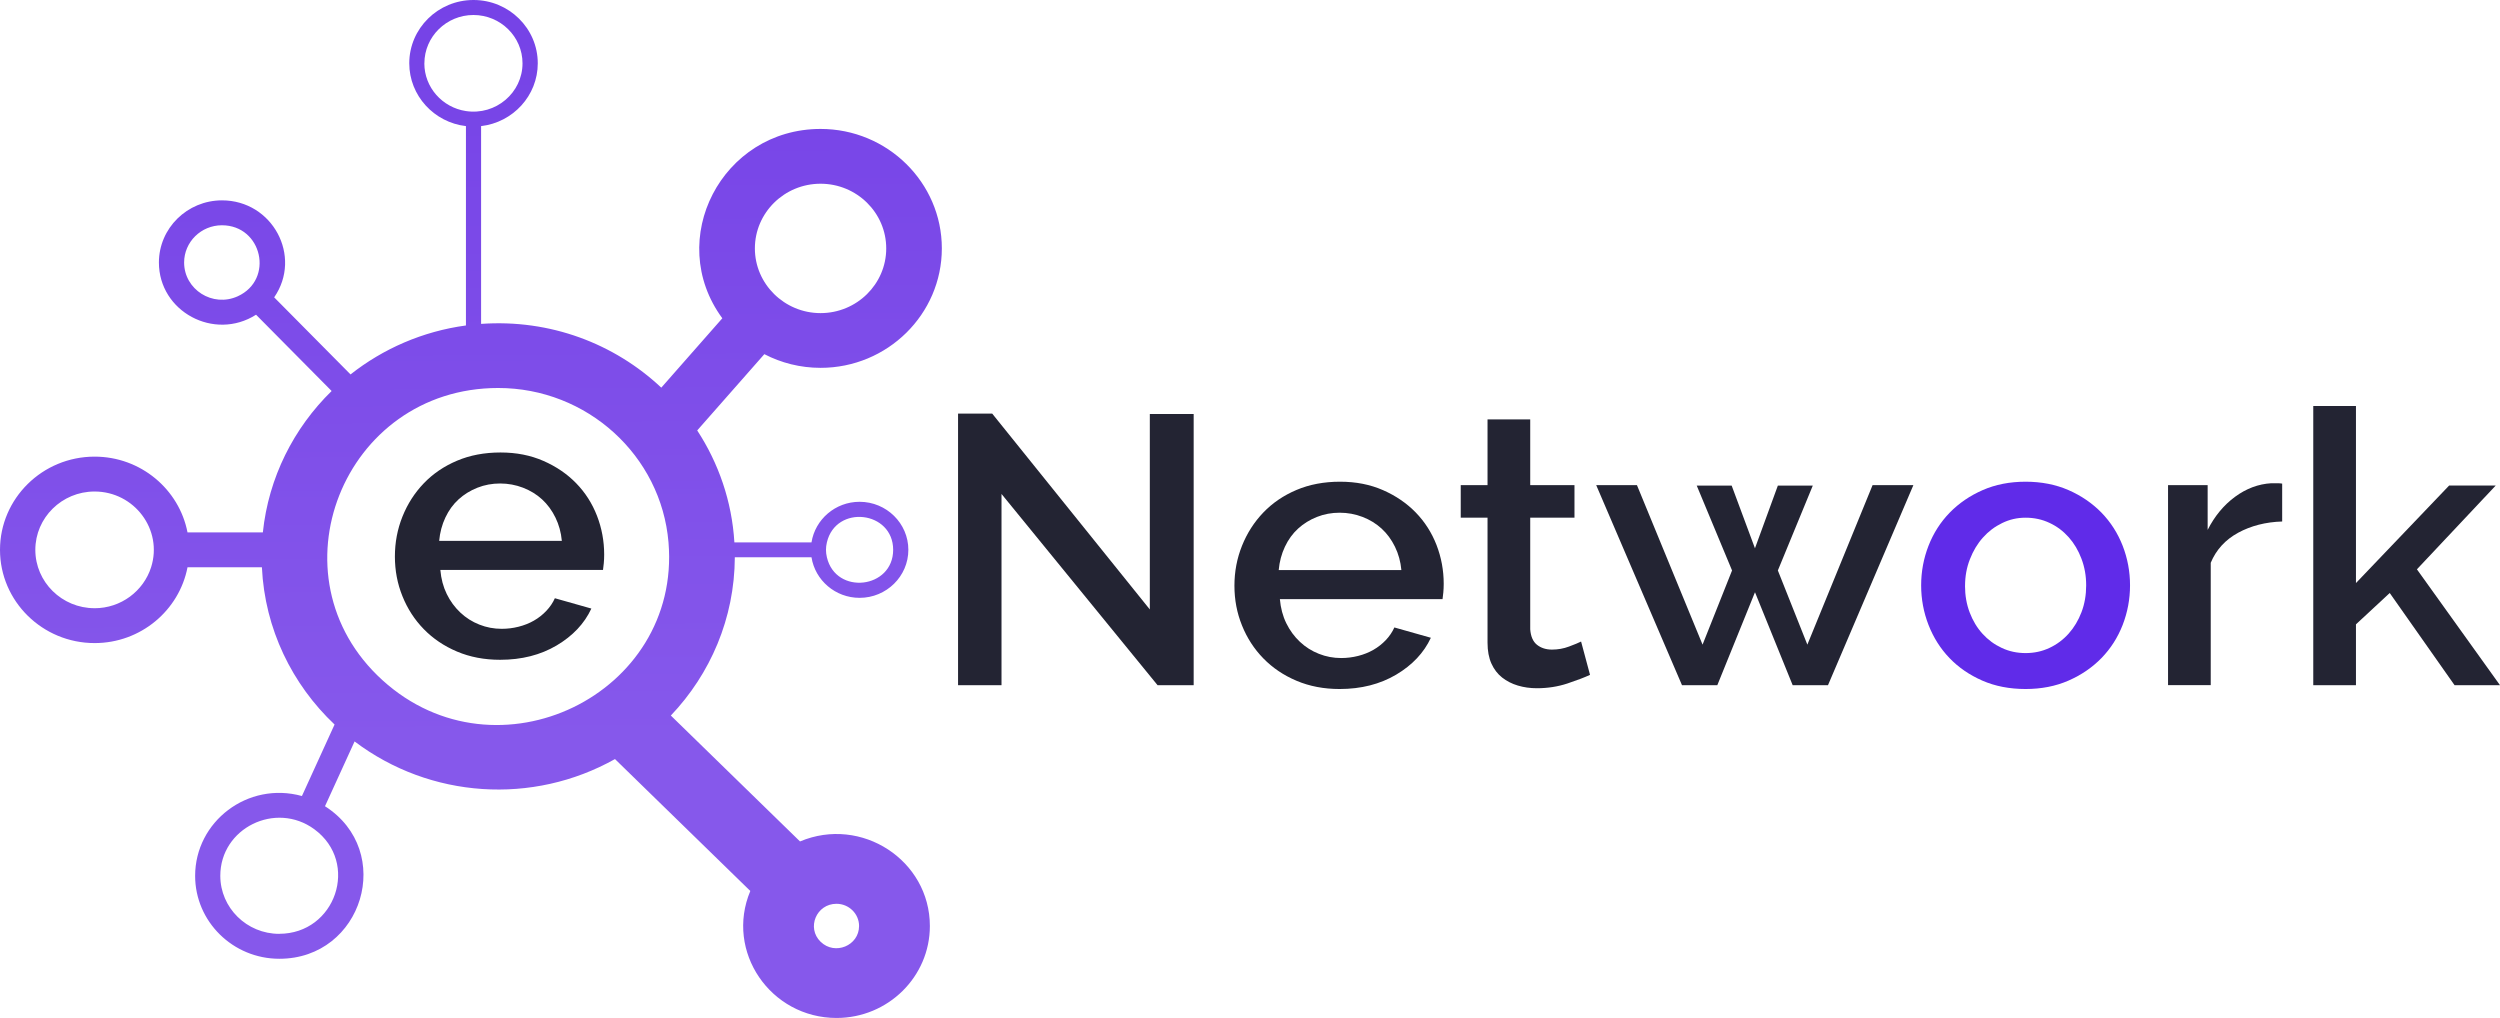
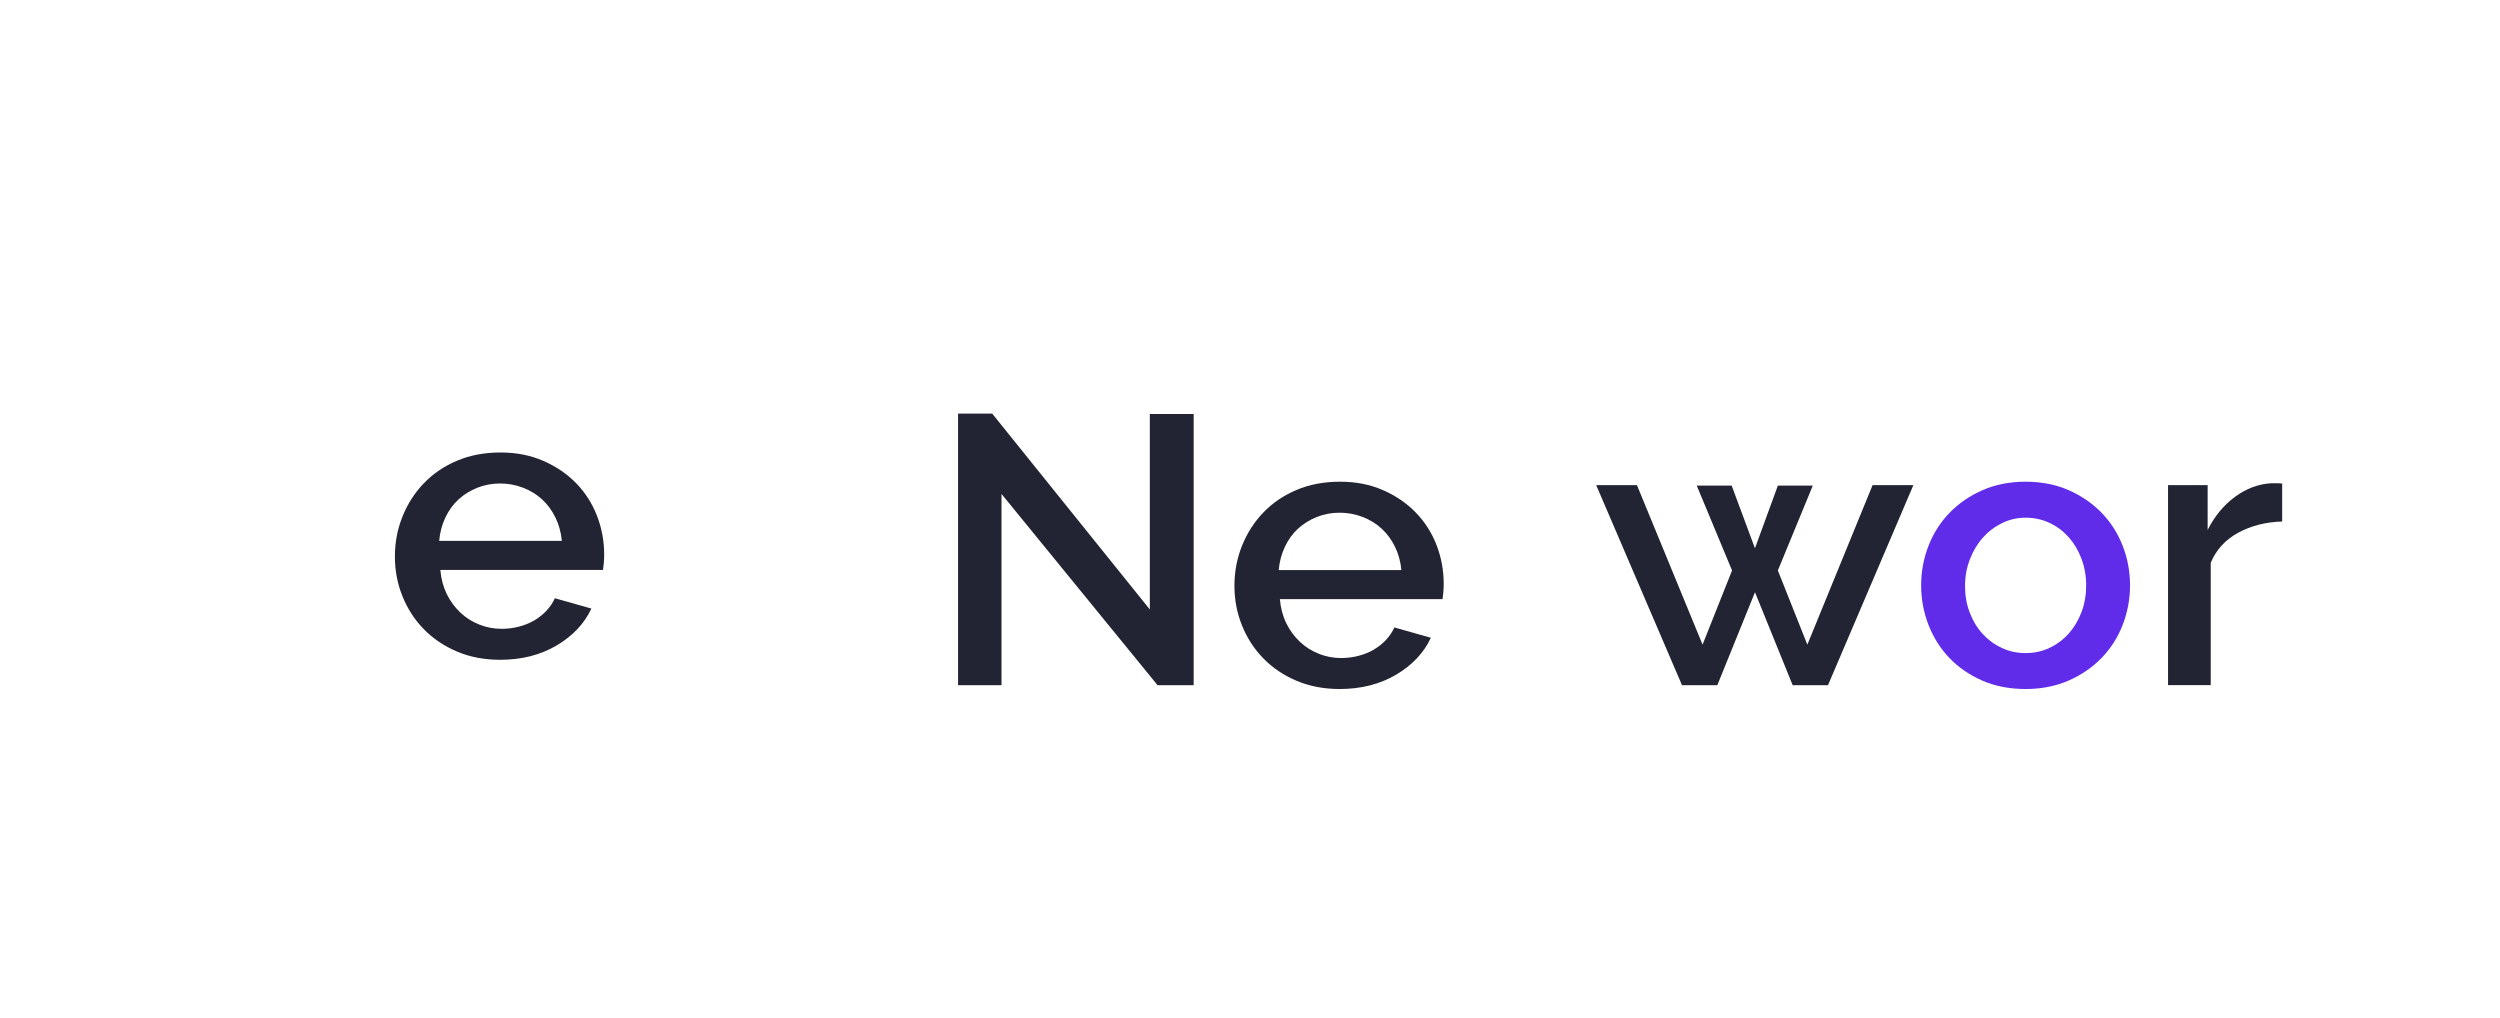
<svg xmlns="http://www.w3.org/2000/svg" width="167" height="68" viewBox="0 0 167 68" fill="none">
-   <path d="M53.437 56.205L44.812 47.799C47.447 45.027 49.069 41.311 49.086 37.227H54.208C54.451 38.76 55.797 39.936 57.421 39.936C59.216 39.936 60.678 38.496 60.678 36.728C60.678 34.96 59.216 33.52 57.421 33.52C55.799 33.52 54.453 34.697 54.208 36.23H49.057C48.892 33.487 48 30.936 46.574 28.753L51.058 23.658C52.181 24.241 53.46 24.572 54.815 24.572C59.282 24.572 62.915 20.991 62.915 16.592C62.915 12.194 59.28 8.613 54.815 8.613C48.22 8.613 44.391 16.008 48.251 21.261L44.174 25.895C41.036 22.95 36.751 21.31 32.137 21.636V8.424C34.266 8.177 35.923 6.39 35.923 4.228C35.923 1.896 33.998 0 31.631 0C29.264 0 27.339 1.896 27.339 4.228C27.339 6.39 28.997 8.177 31.125 8.424V21.741C28.235 22.132 25.591 23.295 23.416 25.012L18.315 19.863C20.207 17.121 18.204 13.384 14.829 13.384C12.507 13.384 10.615 15.246 10.615 17.536C10.615 20.809 14.307 22.801 17.104 21.023L22.153 26.119C19.628 28.588 17.942 31.889 17.558 35.566H12.526C11.97 32.686 9.4 30.503 6.321 30.503C2.835 30.503 0 33.296 0 36.73C0 40.164 2.835 42.958 6.321 42.958C9.402 42.958 11.97 40.773 12.526 37.895H17.495C17.689 42.014 19.514 45.718 22.349 48.398L20.169 53.174C16.549 52.176 13.035 54.881 13.035 58.506C13.035 61.561 15.558 64.046 18.66 64.046C24.232 64.046 26.412 56.862 21.709 53.856L23.686 49.528C28.741 53.346 35.583 53.791 41.081 50.706L50.121 59.517C48.423 63.562 51.467 68 55.882 68C59.32 68 62.115 65.244 62.115 61.859C62.115 57.463 57.537 54.485 53.444 56.207L53.437 56.205ZM50.426 16.595C50.426 14.211 52.394 12.273 54.813 12.273C57.232 12.273 59.2 14.211 59.2 16.595C59.2 18.978 57.232 20.916 54.813 20.916C52.394 20.916 50.426 18.964 50.426 16.595ZM28.349 4.231C28.349 2.451 29.82 1.002 31.626 1.002C33.433 1.002 34.904 2.451 34.904 4.231C34.904 6.192 33.121 7.725 31.118 7.418C29.55 7.178 28.346 5.841 28.346 4.231H28.349ZM12.299 17.536C12.299 16.164 13.432 15.048 14.825 15.048C17.514 15.048 18.329 18.673 15.882 19.791C14.205 20.555 12.299 19.339 12.299 17.534V17.536ZM18.653 62.381C16.482 62.381 14.716 60.64 14.716 58.502C14.716 55.315 18.417 53.5 20.997 55.394C24.045 57.633 22.413 62.378 18.651 62.378L18.653 62.381ZM59.663 36.728C59.663 39.333 55.837 39.778 55.236 37.227C55.156 36.889 55.156 36.567 55.236 36.23C55.837 33.681 59.663 34.119 59.663 36.728ZM6.316 40.628C4.134 40.628 2.36 38.878 2.36 36.73C2.36 34.582 4.136 32.833 6.316 32.833C8.974 32.833 10.892 35.386 10.093 37.895C9.589 39.477 8.088 40.63 6.316 40.63V40.628ZM25.549 45.437C17.925 38.513 22.912 25.918 33.279 25.918C39.213 25.918 44.167 30.424 44.656 36.232C45.508 46.401 33.194 52.379 25.549 45.437ZM54.818 62.912C53.86 61.98 54.536 60.373 55.877 60.373C56.707 60.373 57.386 61.041 57.386 61.856C57.386 63.17 55.768 63.837 54.82 62.912H54.818Z" fill="url(#paint0_linear_2600_13392)" />
  <path d="M33.407 44.074C32.352 44.074 31.392 43.89 30.529 43.524C29.664 43.158 28.926 42.66 28.311 42.029C27.696 41.399 27.221 40.666 26.885 39.831C26.547 38.998 26.379 38.112 26.379 37.176C26.379 36.239 26.547 35.349 26.885 34.506C27.223 33.662 27.698 32.922 28.311 32.283C28.923 31.645 29.664 31.142 30.529 30.776C31.392 30.41 32.362 30.226 33.433 30.226C34.504 30.226 35.443 30.415 36.299 30.788C37.155 31.163 37.886 31.661 38.491 32.283C39.097 32.905 39.558 33.63 39.879 34.455C40.199 35.282 40.359 36.146 40.359 37.047C40.359 37.252 40.35 37.444 40.333 37.623C40.317 37.802 40.298 37.951 40.281 38.07H29.415C29.467 38.667 29.609 39.203 29.843 39.68C30.077 40.158 30.38 40.57 30.751 40.919C31.123 41.269 31.546 41.537 32.021 41.723C32.497 41.912 32.993 42.005 33.513 42.005C33.894 42.005 34.27 41.959 34.641 41.865C35.013 41.772 35.356 41.635 35.665 41.458C35.975 41.281 36.252 41.062 36.495 40.805C36.737 40.549 36.928 40.27 37.065 39.962L39.503 40.652C39.038 41.656 38.262 42.478 37.184 43.116C36.103 43.755 34.845 44.074 33.409 44.074H33.407ZM37.531 36.13C37.479 35.568 37.337 35.049 37.103 34.571C36.869 34.093 36.571 33.69 36.209 33.357C35.845 33.024 35.422 32.766 34.939 32.579C34.455 32.393 33.944 32.297 33.409 32.297C32.875 32.297 32.369 32.39 31.891 32.579C31.416 32.768 30.997 33.026 30.633 33.357C30.269 33.69 29.976 34.093 29.751 34.571C29.526 35.049 29.387 35.568 29.337 36.13H37.531Z" fill="#232433" />
  <path d="M66.901 32.996V45.77H63.998V27.63H66.28L76.808 40.712V27.656H79.737V45.77H77.325L66.901 32.996Z" fill="#232433" />
  <path d="M89.488 46.026C88.433 46.026 87.473 45.842 86.61 45.476C85.744 45.11 85.006 44.611 84.391 43.98C83.777 43.351 83.301 42.617 82.966 41.783C82.627 40.949 82.46 40.064 82.46 39.127C82.46 38.191 82.627 37.301 82.966 36.457C83.304 35.614 83.779 34.873 84.391 34.235C85.004 33.596 85.744 33.093 86.61 32.727C87.473 32.362 88.442 32.178 89.514 32.178C90.585 32.178 91.524 32.366 92.38 32.739C93.236 33.114 93.966 33.613 94.572 34.235C95.177 34.857 95.638 35.581 95.96 36.406C96.279 37.233 96.44 38.098 96.44 38.999C96.44 39.204 96.43 39.395 96.414 39.575C96.397 39.754 96.379 39.903 96.362 40.022H85.496C85.548 40.618 85.69 41.154 85.924 41.632C86.158 42.109 86.461 42.522 86.832 42.871C87.203 43.221 87.626 43.489 88.102 43.675C88.577 43.864 89.074 43.957 89.592 43.957C89.972 43.957 90.348 43.91 90.72 43.817C91.091 43.724 91.434 43.586 91.744 43.409C92.056 43.23 92.33 43.013 92.574 42.757C92.815 42.501 93.006 42.221 93.144 41.914L95.582 42.603C95.116 43.607 94.34 44.43 93.262 45.068C92.181 45.706 90.923 46.026 89.488 46.026ZM93.612 38.081C93.56 37.52 93.418 37 93.184 36.523C92.95 36.045 92.652 35.642 92.29 35.309C91.926 34.976 91.502 34.717 91.02 34.531C90.535 34.344 90.027 34.249 89.49 34.249C88.953 34.249 88.447 34.342 87.972 34.531C87.496 34.719 87.078 34.978 86.714 35.309C86.35 35.642 86.056 36.045 85.832 36.523C85.607 37 85.468 37.52 85.418 38.081H93.612Z" fill="#232433" />
-   <path d="M106.213 45.08C105.849 45.25 105.348 45.441 104.709 45.655C104.068 45.867 103.387 45.974 102.661 45.974C102.212 45.974 101.789 45.914 101.392 45.795C100.994 45.676 100.644 45.497 100.342 45.259C100.039 45.022 99.8 44.709 99.627 44.327C99.455 43.943 99.367 43.479 99.367 42.934V34.58H97.577V32.408H99.367V28.015H102.219V32.408H105.175V34.58H102.219V42.04C102.255 42.517 102.406 42.862 102.673 43.074C102.94 43.286 103.274 43.393 103.671 43.393C104.068 43.393 104.449 43.326 104.813 43.188C105.178 43.053 105.445 42.941 105.617 42.855L106.213 45.078V45.08Z" fill="#232433" />
  <path d="M125.092 32.409H127.813L122.11 45.77H119.75L117.233 39.561L114.717 45.77H112.357L106.627 32.409H109.349L113.731 43.062L115.701 38.107L113.341 32.437H115.675L117.231 36.626L118.761 32.437H121.095L118.761 38.107L120.731 43.062L125.087 32.409H125.092Z" fill="#232433" />
  <path d="M135.31 46.026C134.238 46.026 133.273 45.839 132.417 45.464C131.561 45.089 130.831 44.588 130.225 43.957C129.62 43.328 129.154 42.589 128.825 41.746C128.497 40.903 128.333 40.022 128.333 39.102C128.333 38.181 128.497 37.301 128.825 36.457C129.154 35.614 129.625 34.878 130.239 34.246C130.852 33.617 131.587 33.114 132.443 32.739C133.3 32.364 134.255 32.178 135.31 32.178C136.364 32.178 137.32 32.366 138.176 32.739C139.032 33.114 139.765 33.617 140.38 34.246C140.992 34.878 141.465 35.614 141.794 36.457C142.122 37.301 142.286 38.181 142.286 39.102C142.286 40.022 142.12 40.903 141.794 41.746C141.465 42.589 140.994 43.325 140.38 43.957C139.765 44.588 139.032 45.089 138.176 45.464C137.32 45.839 136.364 46.026 135.31 46.026ZM131.263 39.127C131.263 39.775 131.367 40.371 131.576 40.916C131.784 41.462 132.067 41.935 132.432 42.335C132.796 42.736 133.221 43.051 133.716 43.281C134.208 43.512 134.74 43.626 135.31 43.626C135.879 43.626 136.412 43.512 136.903 43.281C137.395 43.051 137.823 42.731 138.187 42.324C138.552 41.916 138.835 41.438 139.044 40.893C139.252 40.348 139.356 39.752 139.356 39.104C139.356 38.456 139.252 37.883 139.044 37.329C138.835 36.774 138.552 36.294 138.187 35.884C137.823 35.477 137.398 35.155 136.903 34.927C136.412 34.696 135.879 34.582 135.31 34.582C134.74 34.582 134.234 34.701 133.742 34.941C133.25 35.178 132.822 35.502 132.458 35.912C132.093 36.32 131.805 36.802 131.59 37.357C131.372 37.911 131.266 38.503 131.266 39.132L131.263 39.127Z" fill="#602BE9" />
  <path d="M152.449 34.836C151.342 34.871 150.361 35.123 149.505 35.589C148.649 36.057 148.039 36.725 147.677 37.594V45.769H144.825V32.408H147.471V35.397C147.937 34.477 148.547 33.741 149.299 33.187C150.051 32.634 150.86 32.331 151.723 32.28H152.151C152.262 32.28 152.362 32.29 152.449 32.306V34.836Z" fill="#232433" />
-   <path d="M163.964 45.77L159.634 39.612L157.378 41.706V45.77H154.526V27.12H157.378V38.948L163.602 32.434H166.714L161.45 38.03L167 45.772H163.966L163.964 45.77Z" fill="#232433" />
  <defs>
    <linearGradient id="paint0_linear_2600_13392" x1="22.634" y1="49.692" x2="22.077" y2="-31.386" gradientUnits="userSpaceOnUse">
      <stop stop-color="#8658EB" />
      <stop offset="1" stop-color="#6B34E4" />
    </linearGradient>
  </defs>
</svg>